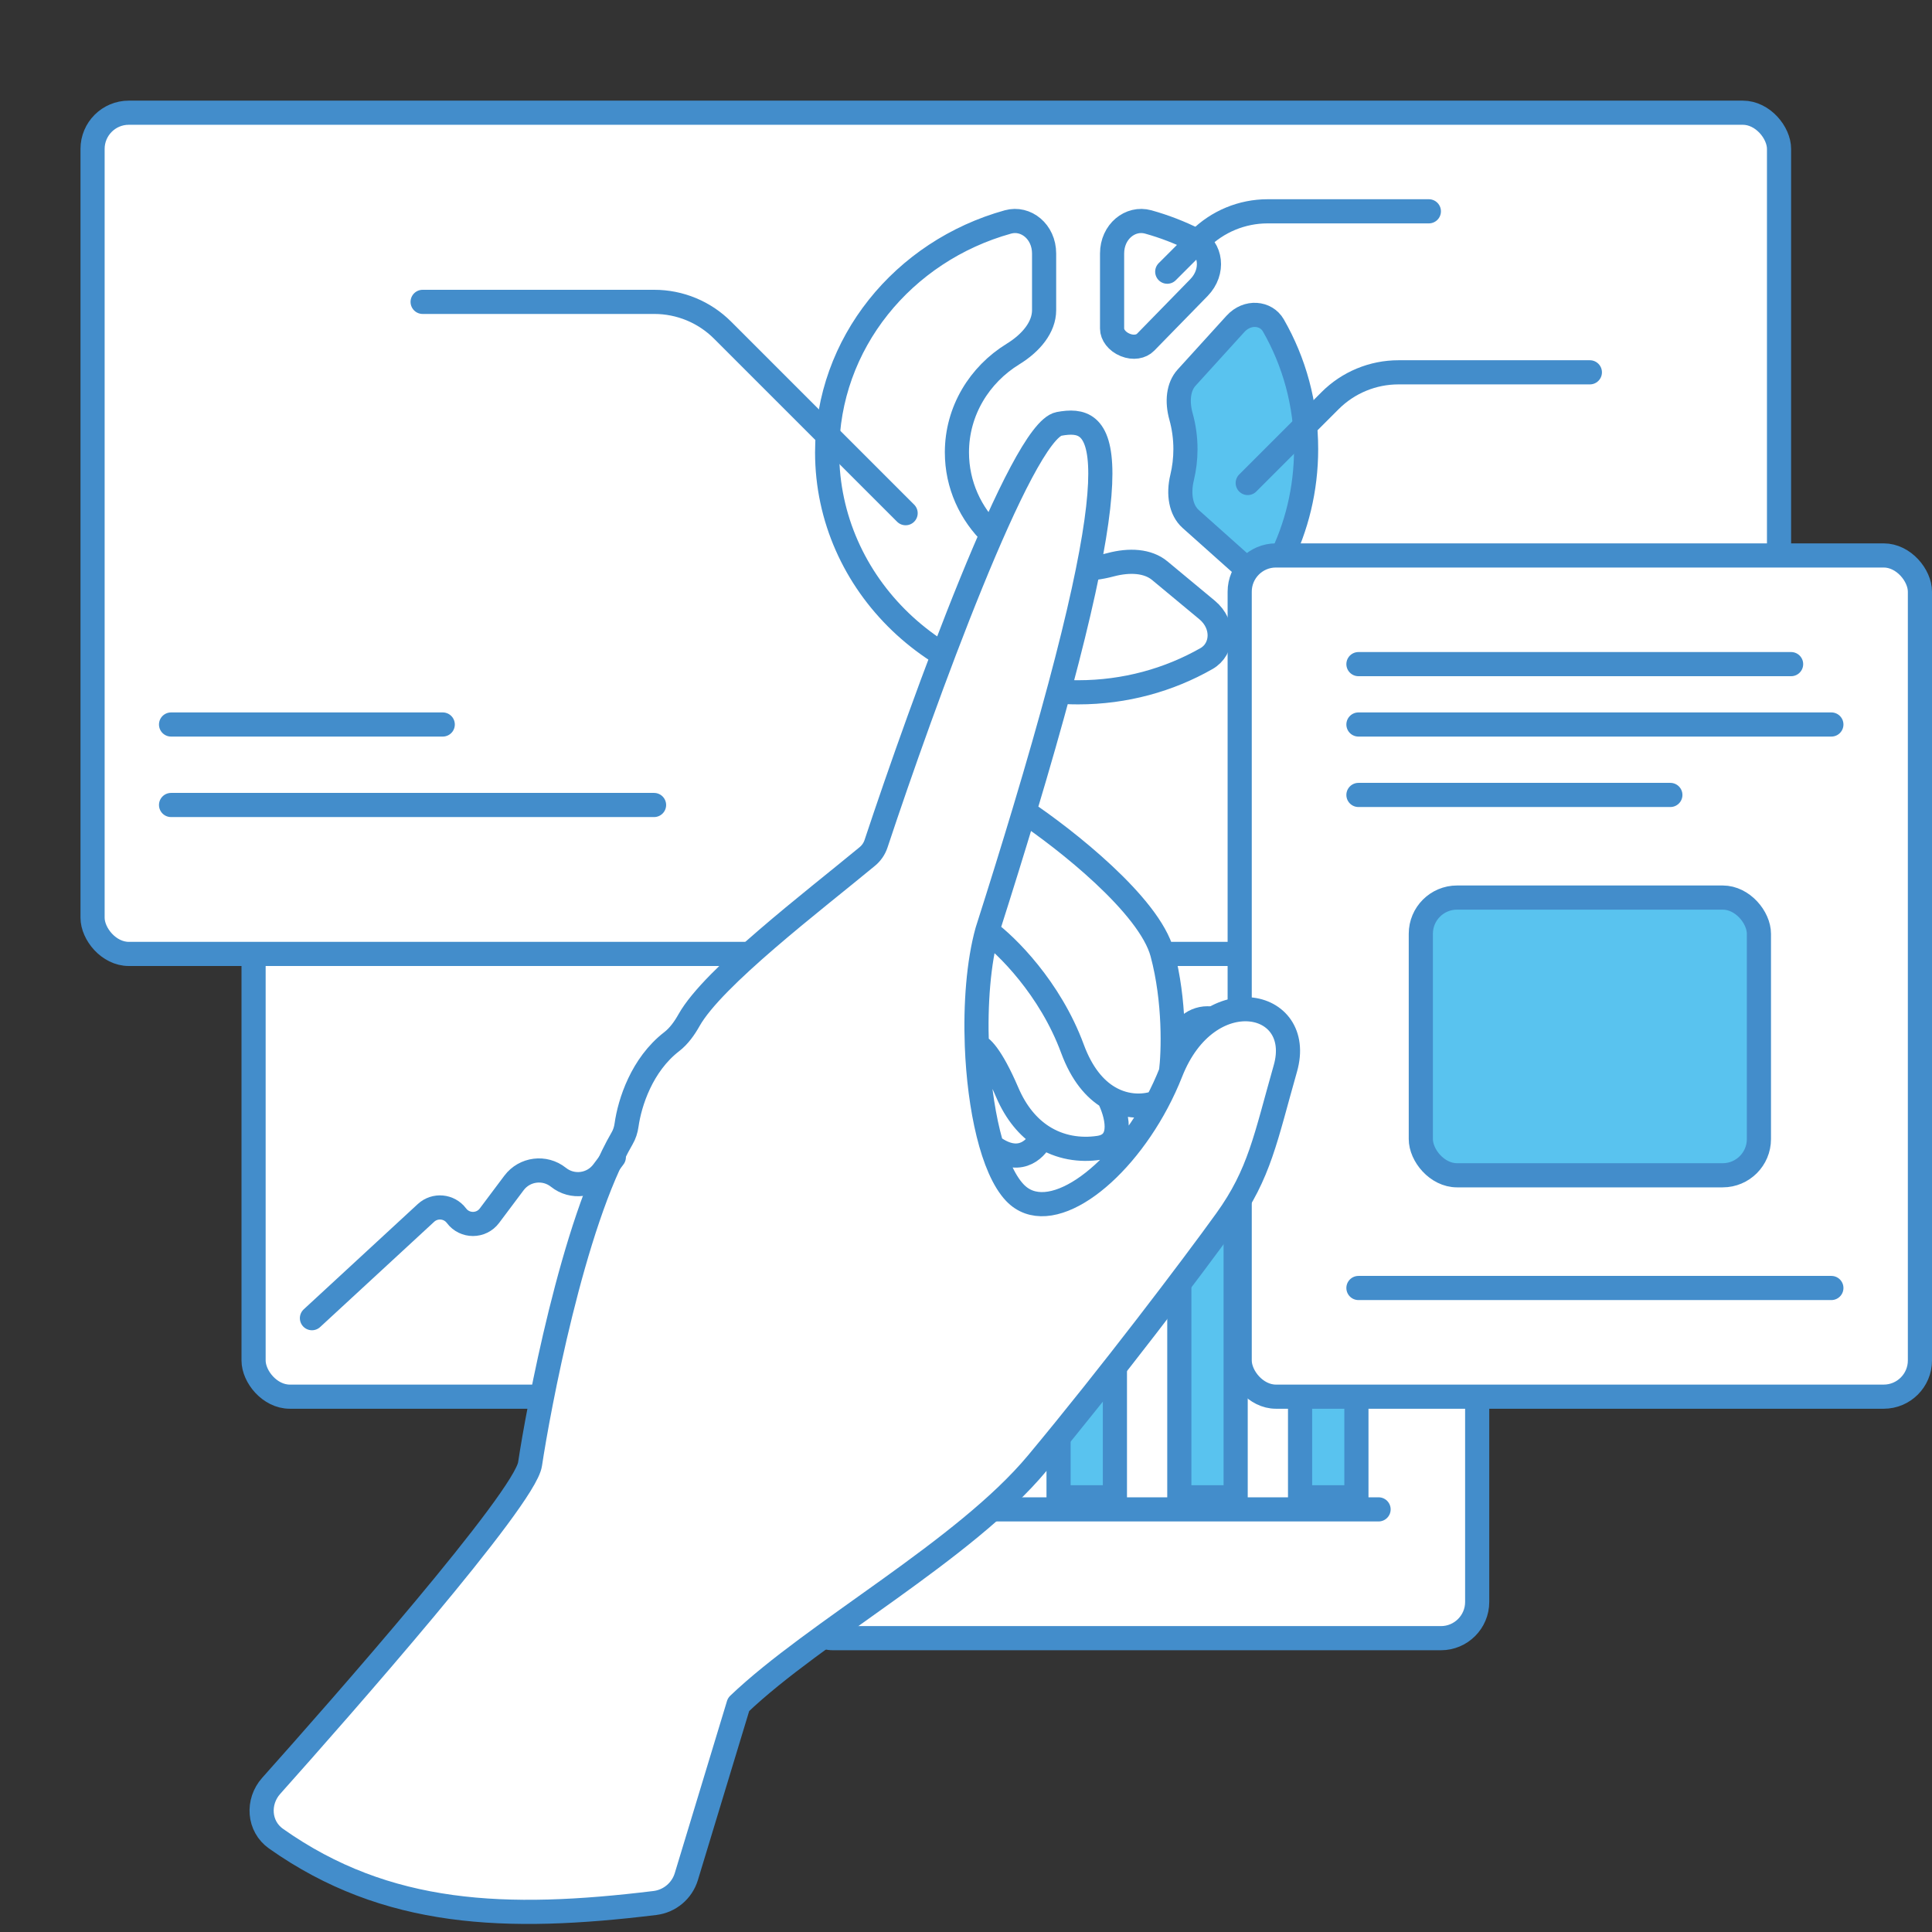
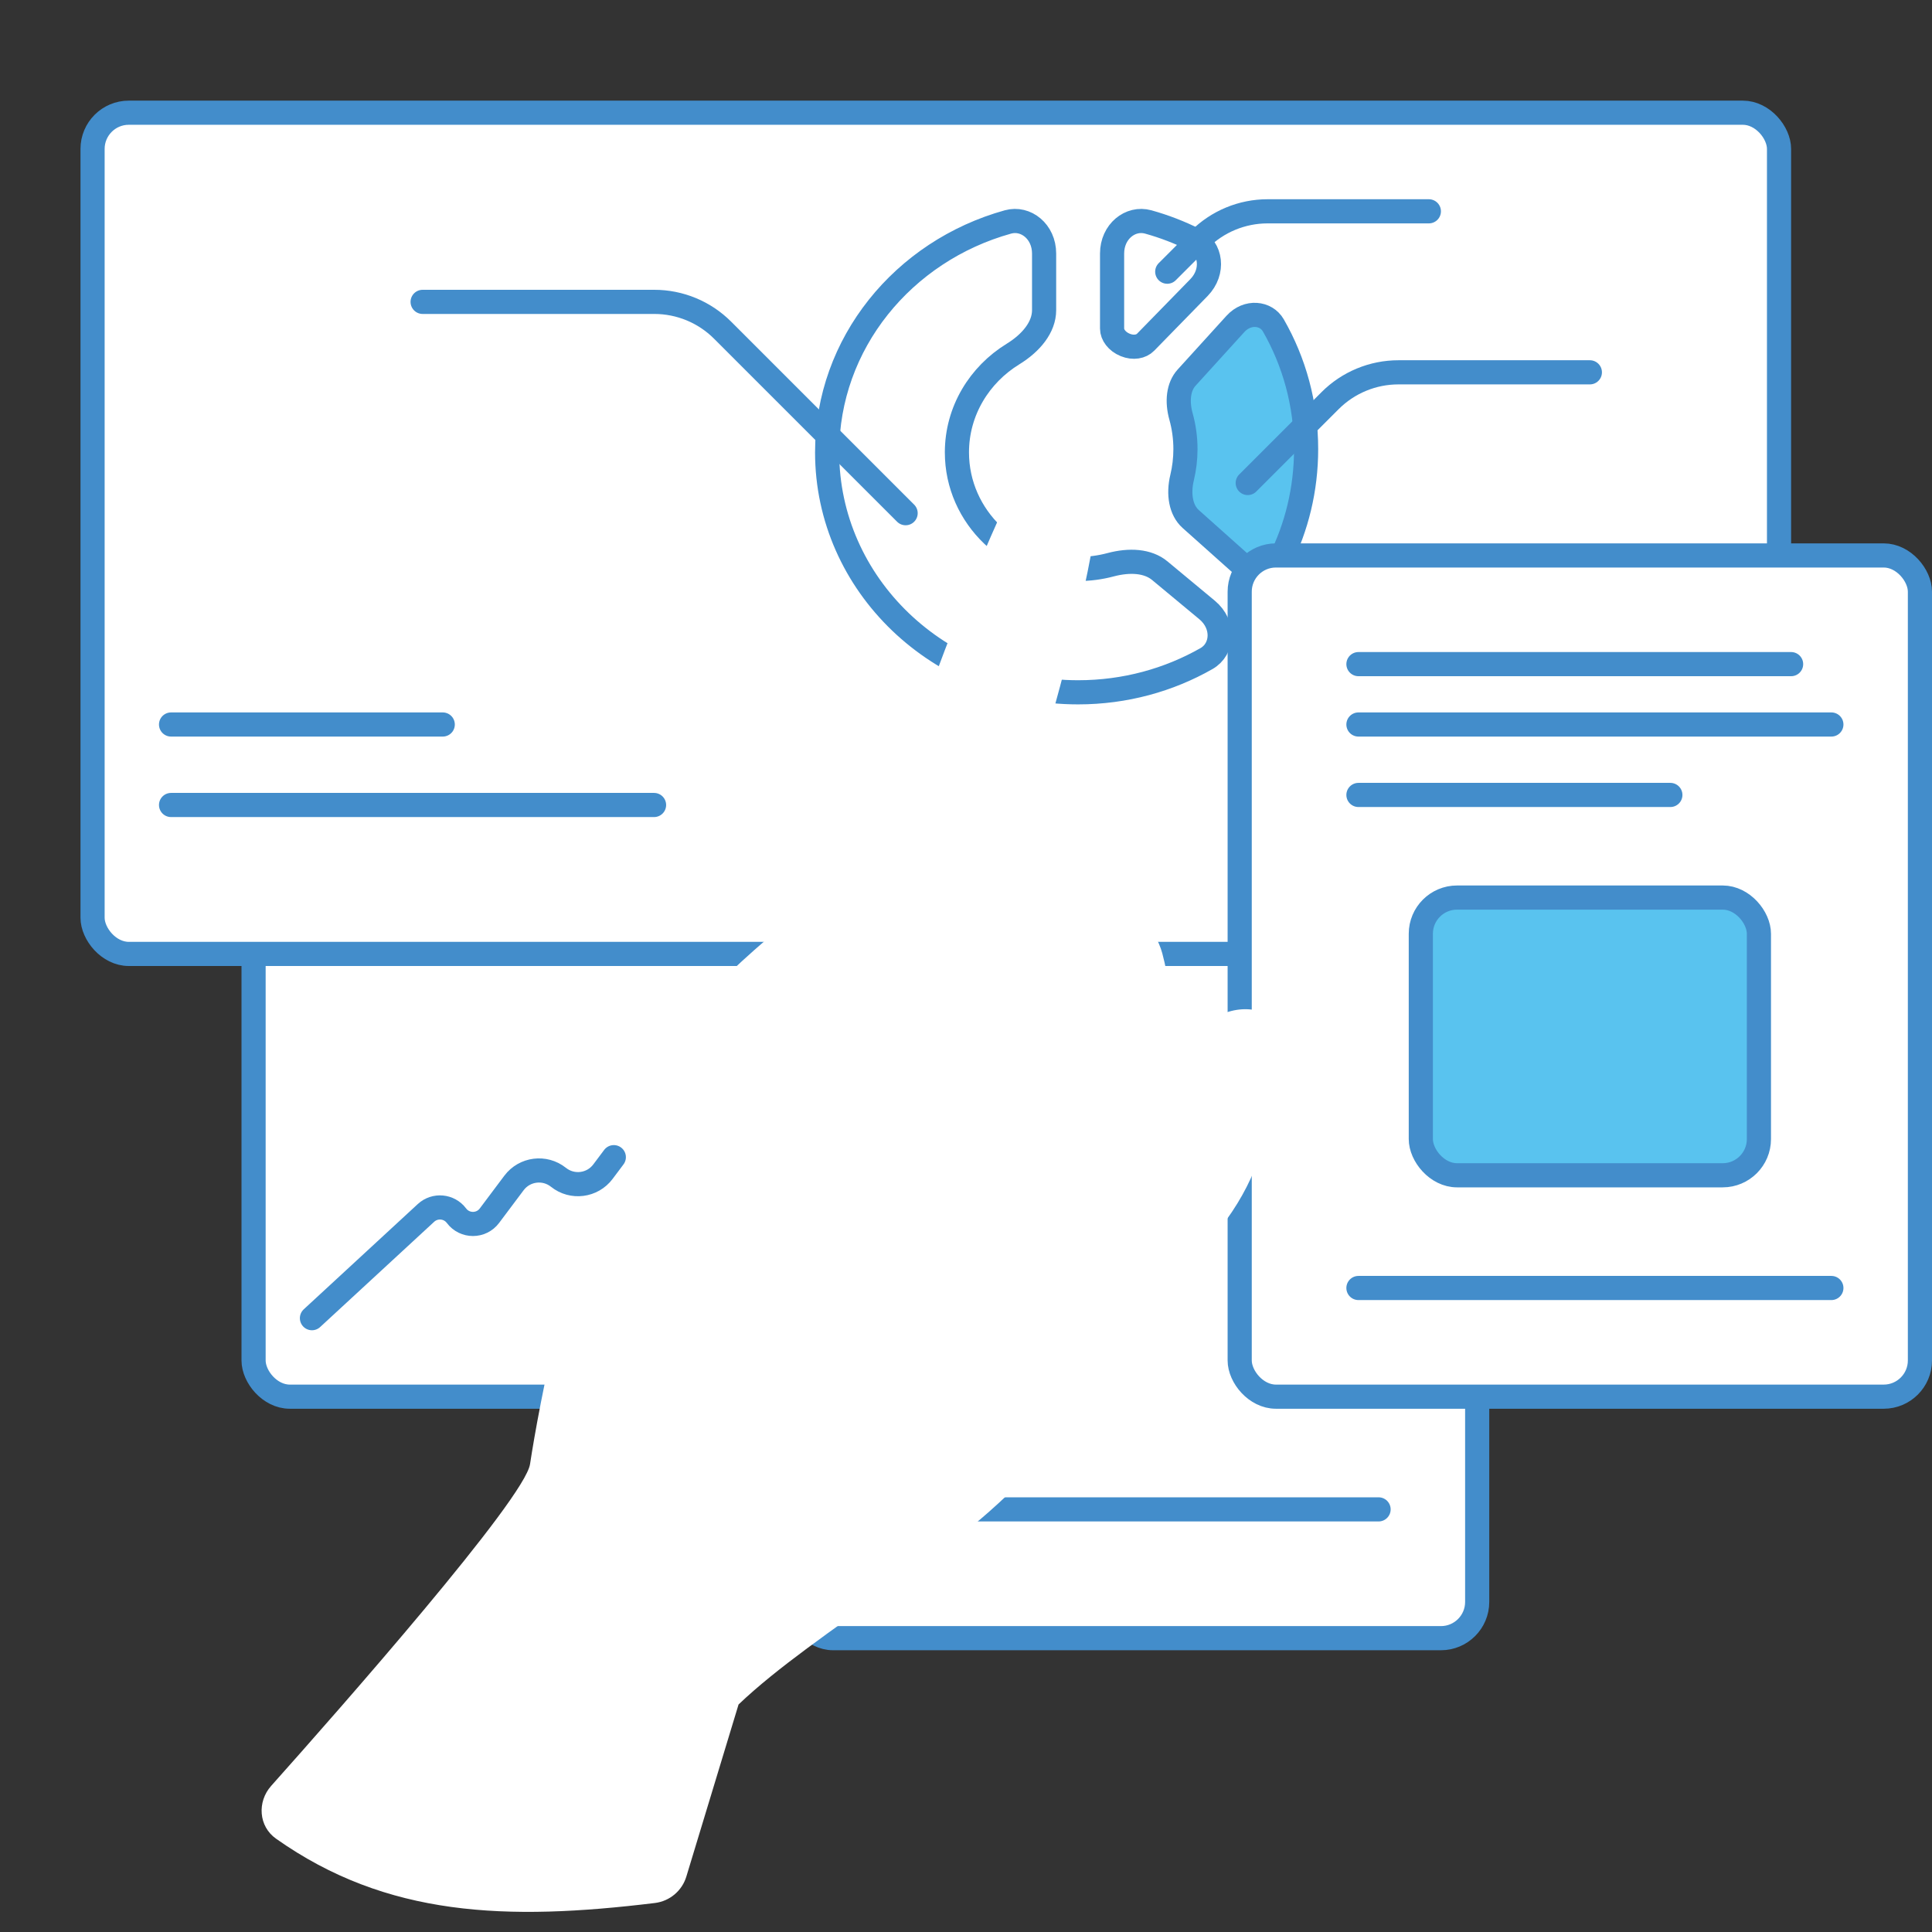
<svg xmlns="http://www.w3.org/2000/svg" width="80" height="80" viewBox="0 0 80 80" fill="none">
  <rect x="0" y="0" width="80" height="80" fill="#333333" stroke="none" />
  <rect x="33" y="33" width="28.167" height="34.833" rx="1.5" fill="white" stroke="#438DCB" />
-   <path d="M53.833 43.333C53.833 42.689 54.355 42.166 55 42.166C55.644 42.166 56.166 42.689 56.166 43.333V62H53.833V43.333ZM48.833 43.333C48.833 42.689 49.355 42.166 50 42.166C50.644 42.166 51.166 42.689 51.166 43.333V62H48.833V43.333ZM43.833 43.333C43.833 42.689 44.355 42.166 45 42.166C45.644 42.166 46.166 42.689 46.166 43.333V62H43.833V43.333Z" fill="#59C3EF" stroke="#438DCB" />
  <path d="M39.167 62.5H57.084" stroke="#438DCB" stroke-linecap="round" stroke-linejoin="round" />
  <rect x="10.5" y="23" width="28.167" height="34.833" rx="1.5" fill="white" stroke="#438DCB" />
  <rect x="3.833" y="4.667" width="69.833" height="34.833" rx="1.5" fill="white" stroke="#438DCB" />
  <path d="M49.303 21.49C48.897 21.127 48.781 20.466 48.949 19.77C49.039 19.393 49.087 19 49.087 18.597C49.087 18.131 49.023 17.679 48.904 17.25C48.727 16.617 48.795 16.012 49.133 15.639L51.157 13.411C51.654 12.864 52.424 12.95 52.724 13.47C53.587 14.971 54.083 16.723 54.083 18.597C54.083 20.266 53.689 21.839 52.993 23.223C52.729 23.748 51.99 23.889 51.455 23.411L49.303 21.49Z" fill="#59C3EF" stroke="#438DCB" />
  <path d="M45.983 23.386C46.77 23.176 47.529 23.22 48.024 23.631L49.981 25.256C50.718 25.868 50.645 26.878 49.959 27.27C48.404 28.156 46.587 28.667 44.642 28.667C38.882 28.667 34.25 24.199 34.25 18.732C34.25 14.222 37.4 10.395 41.739 9.19C42.477 8.986 43.234 9.588 43.234 10.498V12.845C43.234 13.542 42.705 14.194 41.946 14.66C40.557 15.513 39.624 17.014 39.624 18.732C39.624 21.419 41.891 23.56 44.642 23.56C45.105 23.56 45.555 23.5 45.983 23.386ZM47.438 14.17C47.254 14.358 46.93 14.42 46.595 14.284C46.248 14.143 46.049 13.861 46.049 13.606V10.498C46.049 9.588 46.806 8.986 47.544 9.19C48.212 9.376 48.852 9.623 49.456 9.926C50.148 10.273 50.293 11.246 49.644 11.911L47.438 14.17Z" fill="white" stroke="#438DCB" />
  <rect x="51.333" y="23" width="28.167" height="34.833" rx="1.5" fill="white" stroke="#438DCB" />
  <path d="M11.229 73.949C14.097 70.735 21.732 62.064 21.948 60.625C22.283 58.395 23.72 50.652 25.759 47.138C25.858 46.968 25.917 46.781 25.944 46.587C26.075 45.655 26.576 44.089 27.813 43.134C28.116 42.9 28.347 42.57 28.534 42.238C29.527 40.471 33.685 37.309 35.913 35.465C36.083 35.324 36.207 35.142 36.276 34.934C38.224 29.059 42.304 17.836 43.854 17.552C45.652 17.221 47.093 18.028 42.413 33.607C44.096 34.732 47.594 37.48 48.127 39.472C48.66 41.464 48.59 43.583 48.488 44.393C50.006 40.545 54.045 41.363 53.224 44.244C52.403 47.125 52.161 48.6 50.768 50.534C49.375 52.468 45.963 56.971 42.951 60.586C39.938 64.2 33.751 67.55 30.582 70.579L28.42 77.705C28.242 78.292 27.733 78.724 27.118 78.799C20.969 79.549 16.014 79.374 11.43 76.136C10.707 75.626 10.641 74.608 11.229 73.949Z" fill="white" />
-   <path d="M48.488 44.393C50.006 40.545 54.045 41.363 53.224 44.244C52.403 47.125 52.161 48.6 50.768 50.534C49.375 52.468 45.963 56.971 42.951 60.586C39.938 64.2 33.751 67.55 30.582 70.579L28.42 77.705C28.242 78.292 27.733 78.724 27.118 78.799C20.969 79.549 16.014 79.374 11.43 76.136C10.707 75.626 10.641 74.608 11.229 73.949C14.097 70.735 21.732 62.064 21.948 60.625C22.283 58.395 23.72 50.652 25.759 47.138C25.858 46.968 25.917 46.781 25.944 46.587C26.075 45.655 26.576 44.089 27.813 43.134C28.116 42.9 28.347 42.57 28.534 42.238C29.527 40.471 33.685 37.309 35.913 35.465C36.083 35.324 36.207 35.143 36.276 34.934C38.224 29.059 42.304 17.836 43.854 17.552C45.652 17.221 47.093 18.028 42.413 33.607M48.488 44.393C48.59 43.583 48.66 41.464 48.127 39.472C47.594 37.48 44.096 34.732 42.413 33.607M48.488 44.393C48.318 44.824 48.124 45.242 47.912 45.642M42.413 33.607C41.96 35.115 41.45 36.761 40.877 38.557M40.877 38.557C41.668 39.133 43.482 40.913 44.409 43.428C44.8 44.487 45.344 45.102 45.902 45.435M40.877 38.557C40.52 39.847 40.384 41.585 40.45 43.308M47.912 45.642C46.232 48.808 43.4 50.833 42.024 49.386C41.096 48.41 40.549 45.875 40.45 43.308M47.912 45.642C47.46 45.821 46.668 45.894 45.902 45.435M45.902 45.435C46.229 46.065 46.609 47.364 45.507 47.529C44.728 47.645 43.886 47.527 43.149 47.047M40.45 43.308C40.588 43.293 41.032 43.658 41.709 45.236C42.077 46.093 42.582 46.677 43.149 47.047M43.149 47.047C42.956 47.514 42.298 48.27 41.215 47.555" stroke="#438DCB" stroke-linecap="round" stroke-linejoin="round" />
  <path d="M37.5 21.25L29.921 13.672C29.171 12.921 28.154 12.5 27.093 12.5H17.5M51.666 20L55.078 16.588C55.828 15.838 56.846 15.417 57.907 15.417H65.833M48.333 11.25L49.661 9.922C50.412 9.171 51.429 8.75 52.49 8.75H59.166M18.333 30H7.083M27.083 33.333H7.083M74.166 27.5H56.25M75.833 30H56.25M75.833 53.333H56.25M69.166 32.917H56.25" stroke="#438DCB" stroke-linecap="round" stroke-linejoin="round" />
  <rect x="58.833" y="37.166" width="14" height="11.5" rx="1.5" fill="#59C3EF" stroke="#438DCB" />
  <path d="M12.917 54.583L17.639 50.224C18.011 49.881 18.597 49.935 18.901 50.339C19.242 50.795 19.925 50.795 20.267 50.339L21.283 48.984C21.721 48.4 22.555 48.294 23.125 48.75C23.695 49.206 24.529 49.1 24.967 48.516L25.417 47.916" stroke="#438DCB" stroke-linecap="round" stroke-linejoin="round" />
</svg>